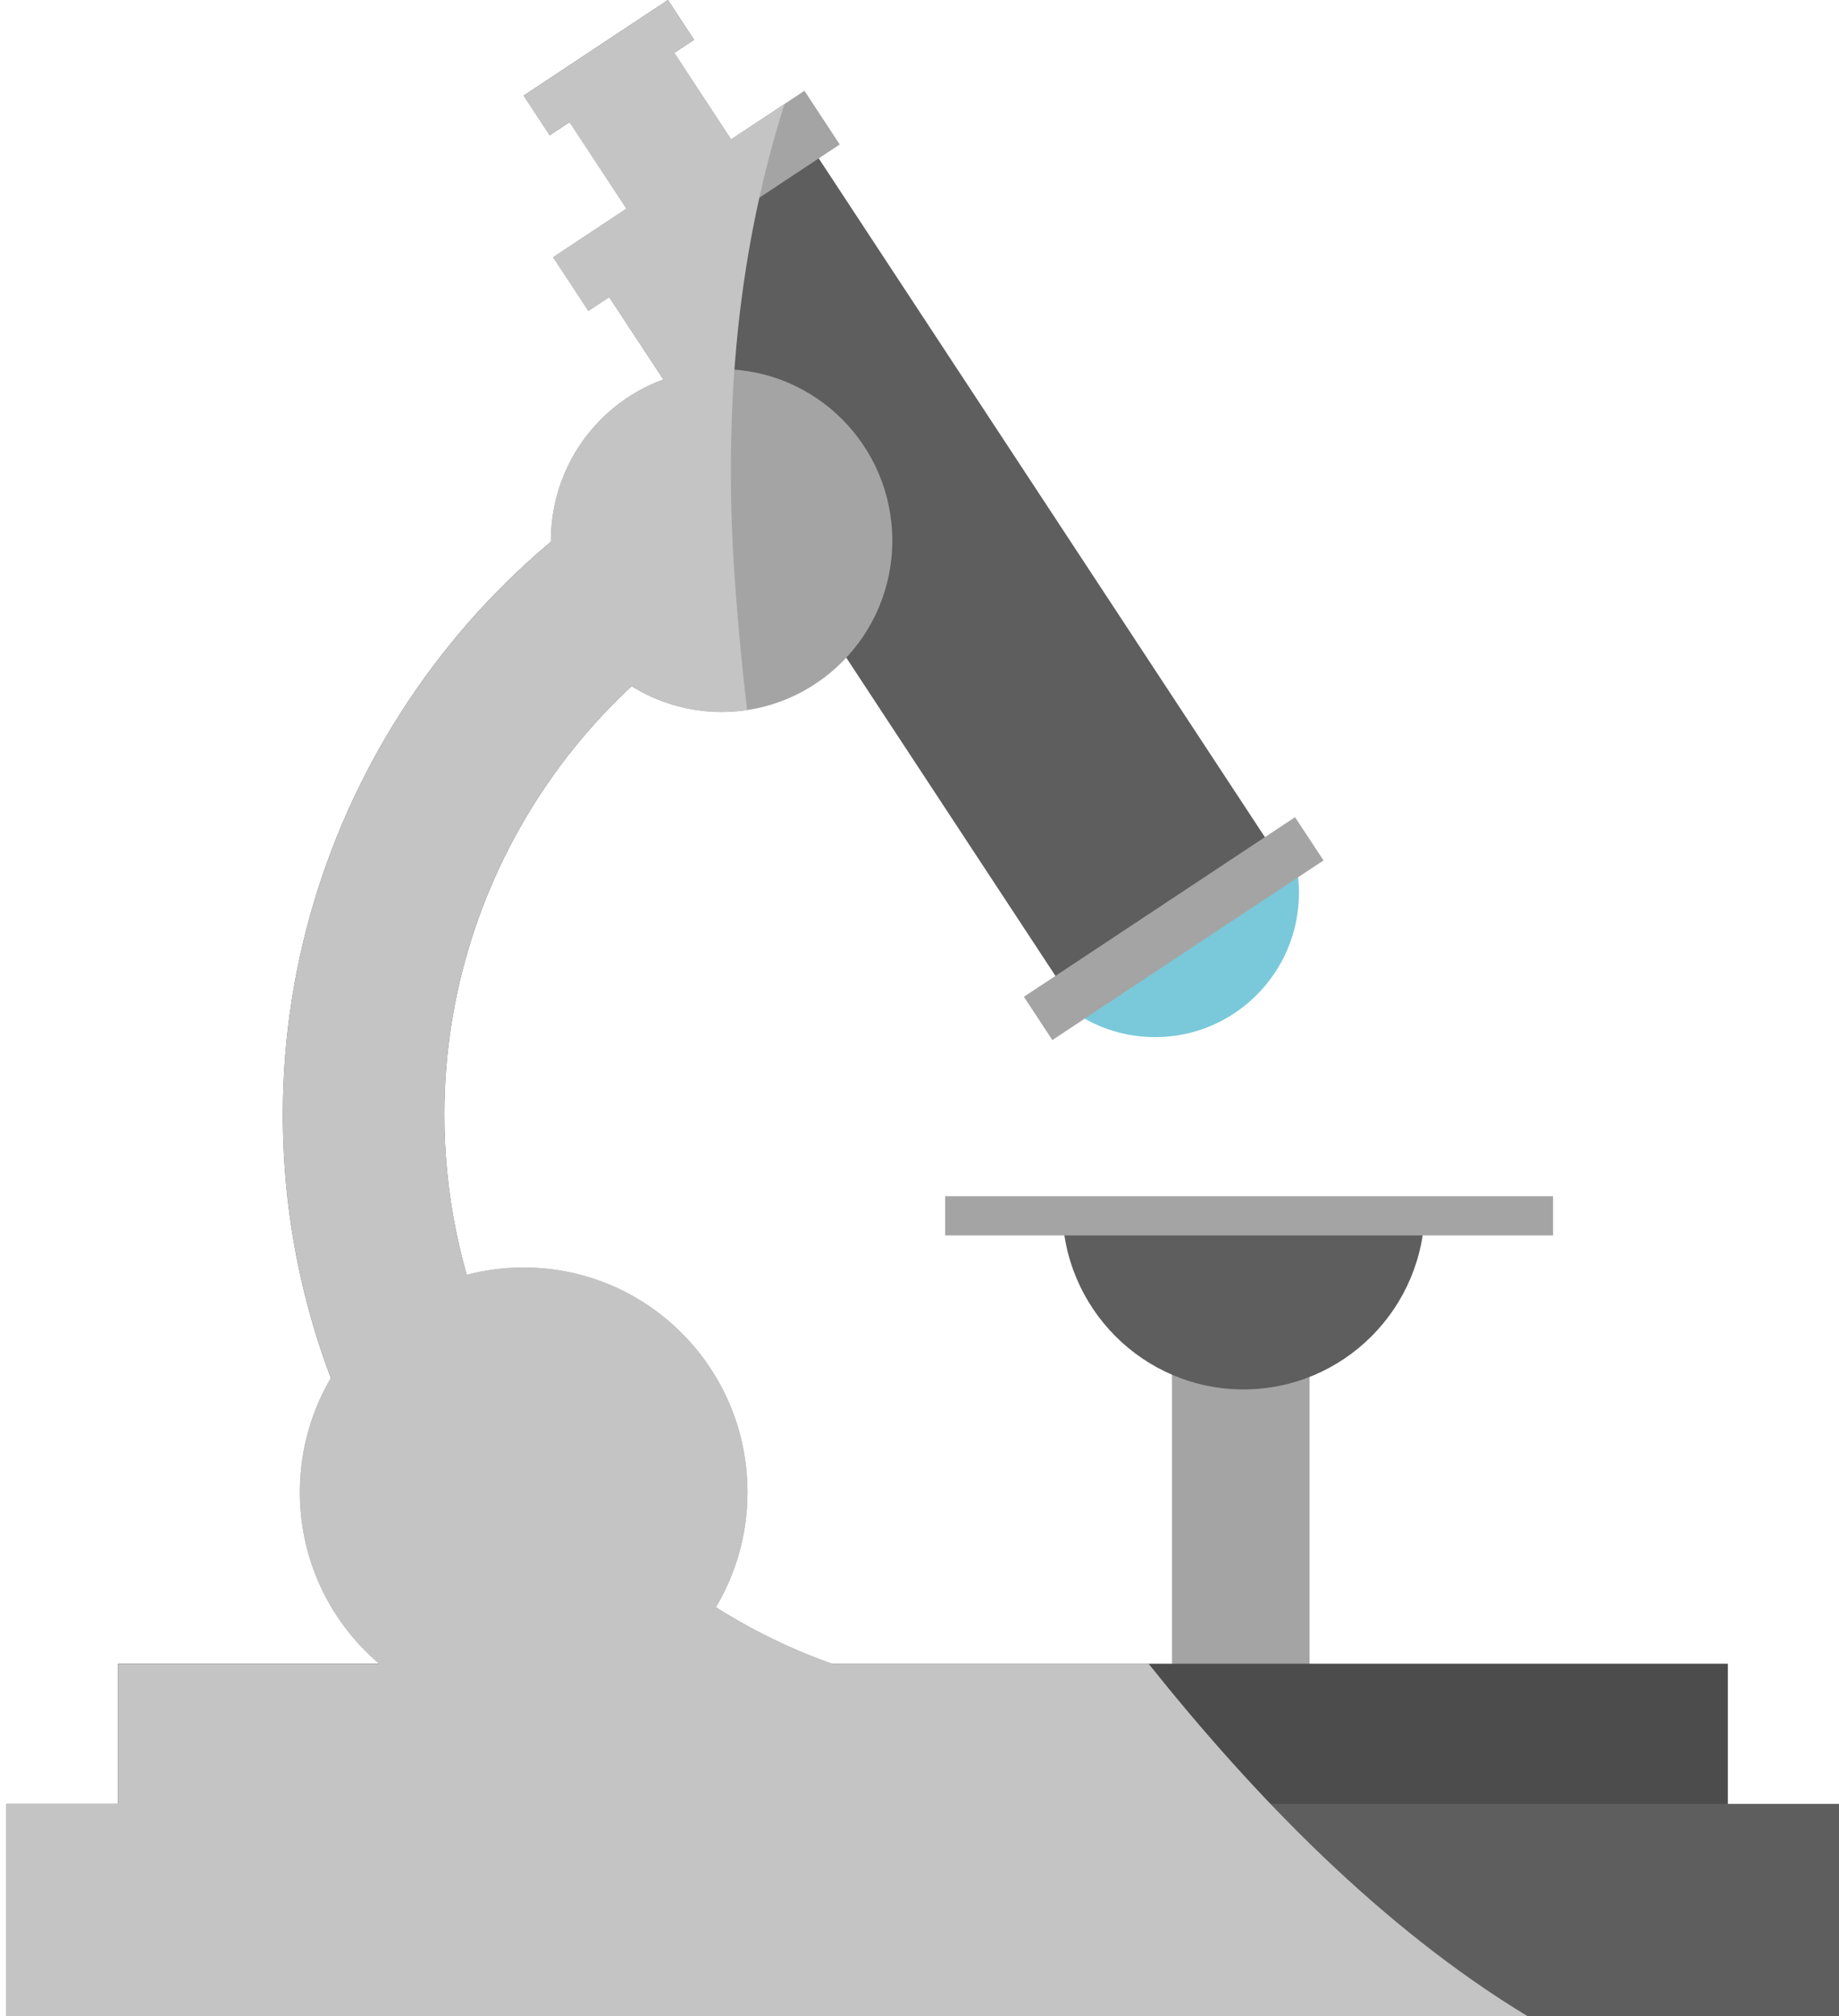
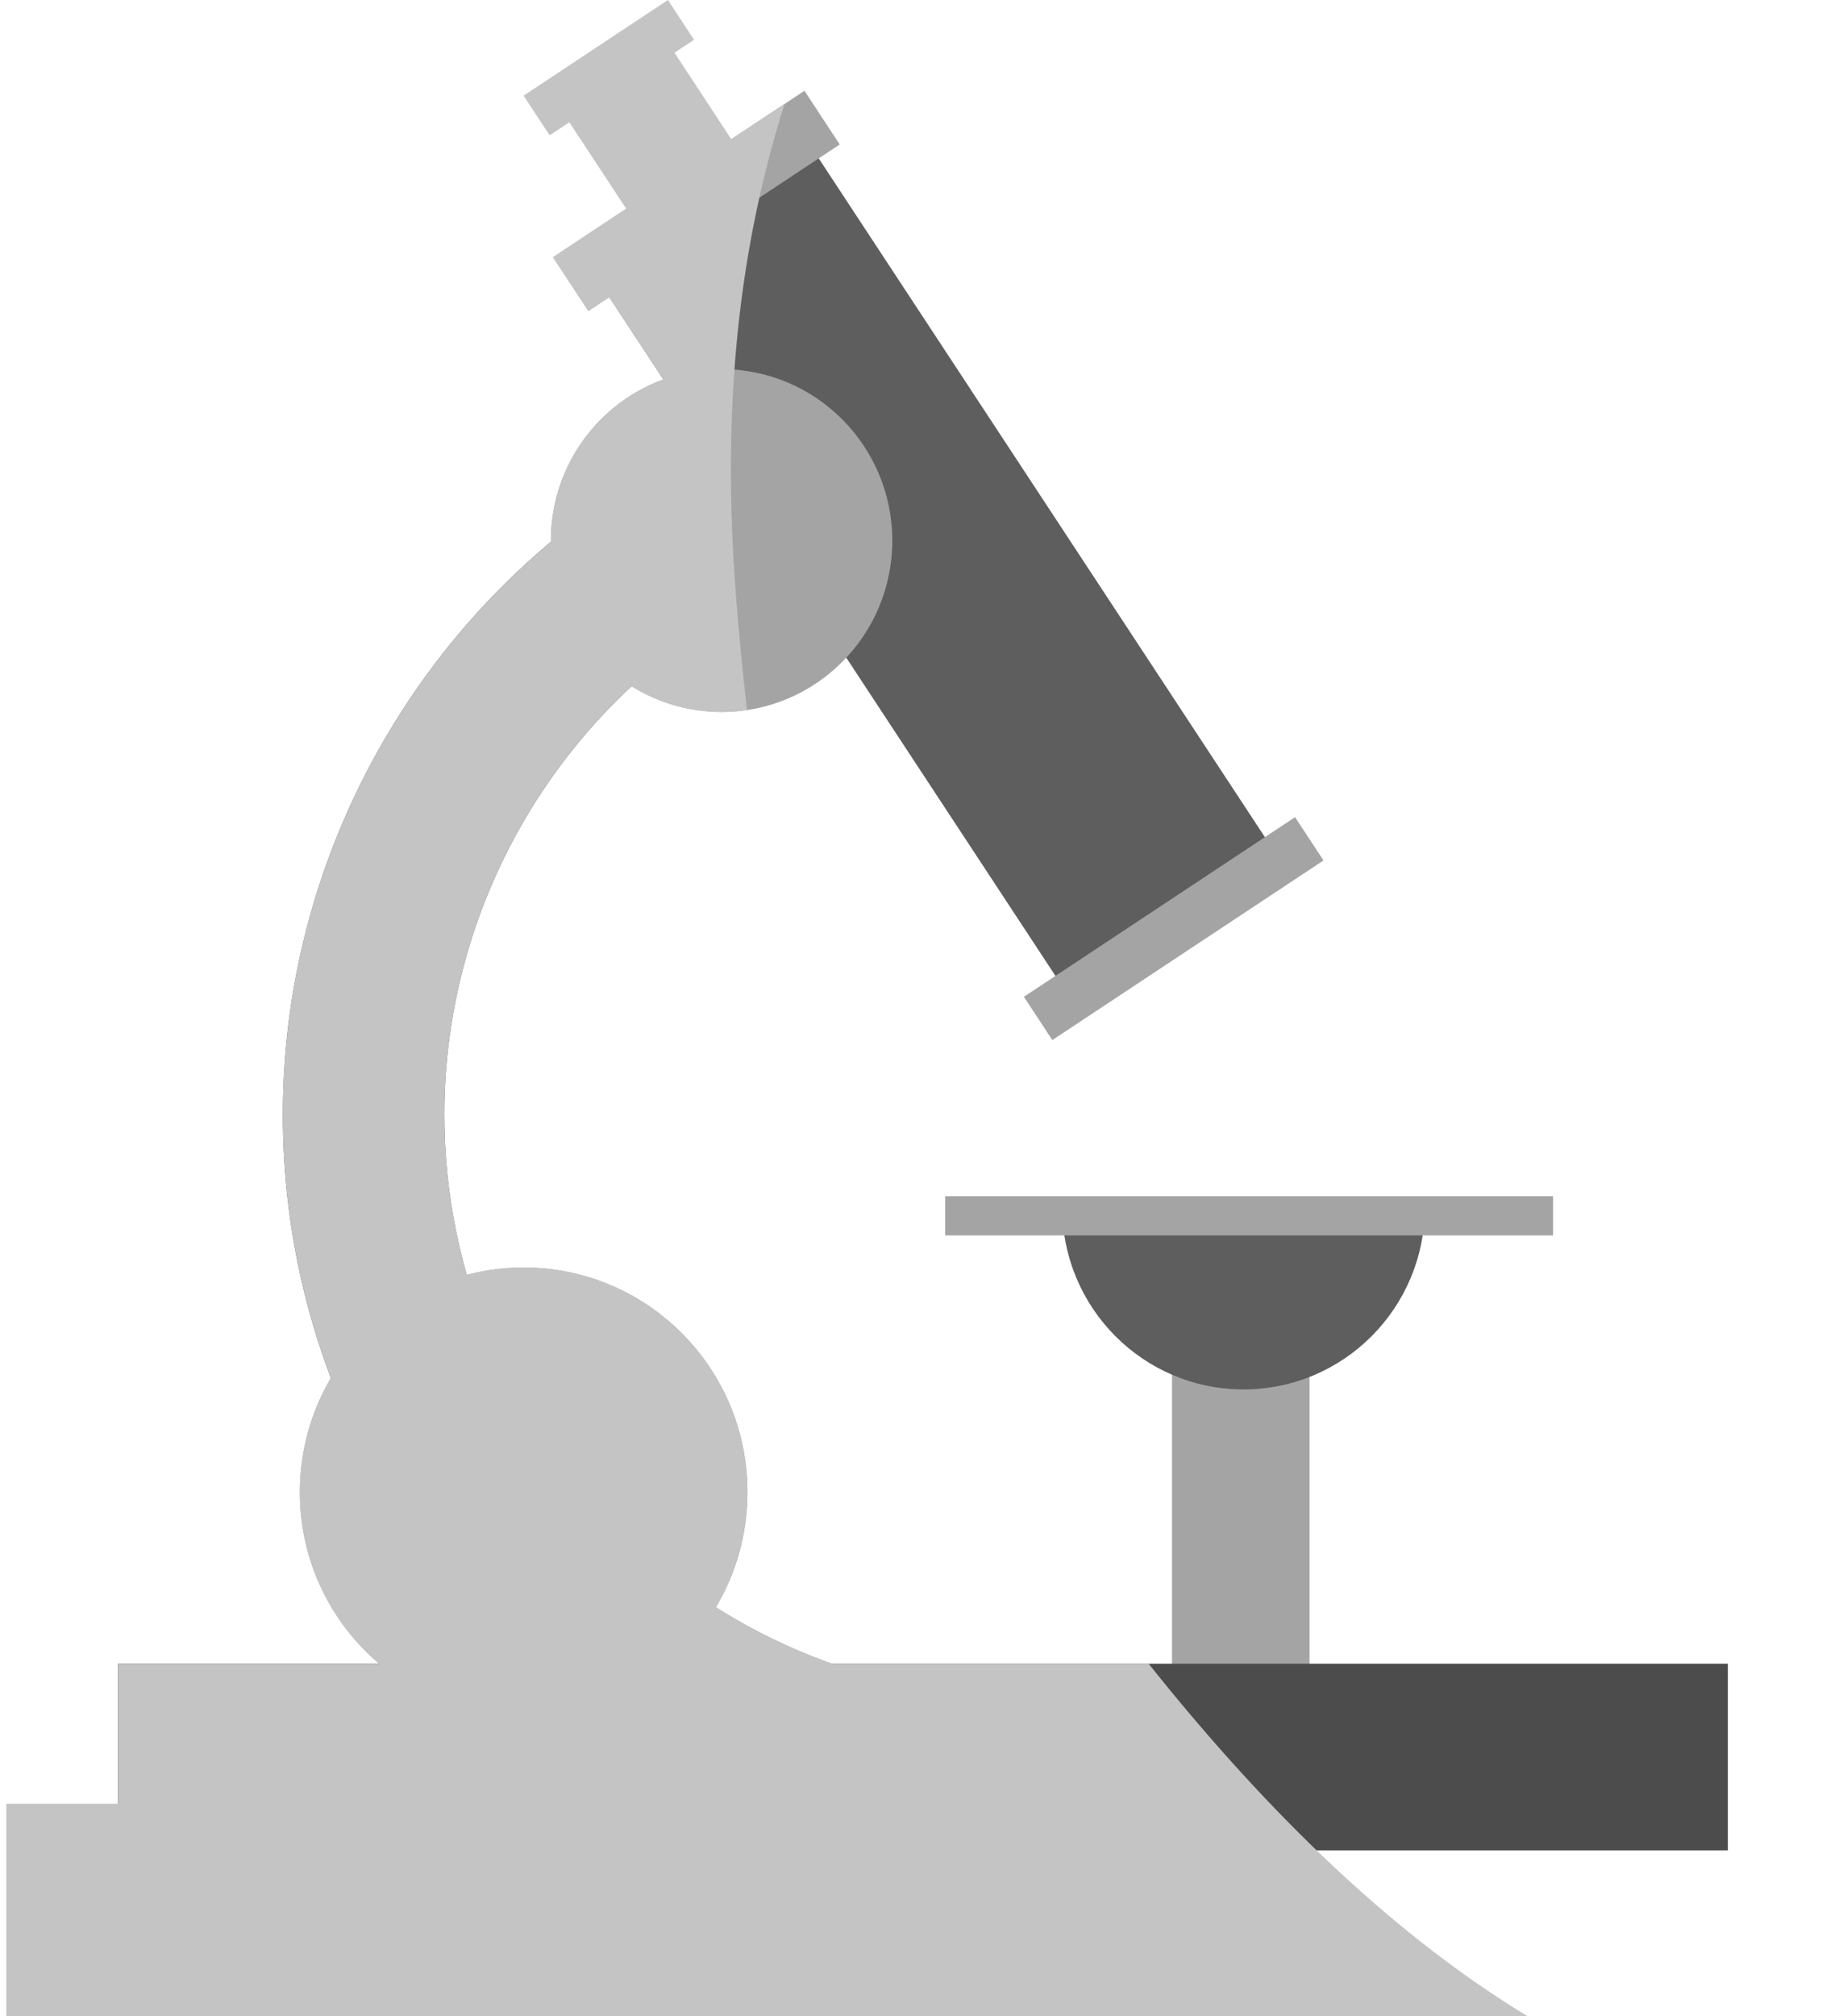
<svg xmlns="http://www.w3.org/2000/svg" width="277.93" height="304.55">
  <defs>
    <style>.uuid-92242444-3b8e-448c-b668-4152e448a7ff {
        fill: #4b4c4b;
      }

      .uuid-92242444-3b8e-448c-b668-4152e448a7ff, .uuid-e0665edc-a924-496e-af6a-292cb395cf65, .uuid-43405831-9cfc-41a4-8be2-b665af6eb57f, .uuid-5512b906-1348-4db4-97c7-a75faf5ab724, .uuid-0af3d156-51d1-44fd-920a-26fd73d465cb {
        stroke-width: 0px;
      }

      .uuid-d914ab89-662f-4024-bde3-9a49e98eedd5 {
        isolation: isolate;
      }

      .uuid-e0665edc-a924-496e-af6a-292cb395cf65 {
        fill: #79c9da;
      }

      .uuid-43405831-9cfc-41a4-8be2-b665af6eb57f {
        fill: #a5a4a4;
      }

      .uuid-5512b906-1348-4db4-97c7-a75faf5ab724 {
        fill: #5e5e5e;
      }

      .uuid-0af3d156-51d1-44fd-920a-26fd73d465cb {
        fill: #c4c4c4;
        mix-blend-mode: multiply;
      }</style>
  </defs>
  <g class="layer">
    <title>Layer 1</title>
    <g class="uuid-d914ab89-662f-4024-bde3-9a49e98eedd5" id="svg_1">
      <g data-name="Capa 1" id="uuid-4f8c8306-6865-4a8a-b48b-16d17ac37833" transform="translate(279 -1) scale(1.015 1) translate(-279 1) translate(1 0) matrix(-0.982 0 0 1 277 0)">
        <g id="svg_2">
          <g id="svg_3">
-             <path class="uuid-e0665edc-a924-496e-af6a-292cb395cf65" d="m118.66,150.76c-3.9,3.66 -9.14,5.89 -14.91,5.89c-12.04,0 -21.81,-9.76 -21.81,-21.81c0,-2.41 0.39,-4.74 1.12,-6.9l35.6,22.82z" id="svg_4" />
            <g id="svg_5">
              <rect class="uuid-5512b906-1348-4db4-97c7-a75faf5ab724" height="38.05" id="svg_6" transform="translate(-8.34 152.83) rotate(-56.58)" width="134.45" x="70.57" y="65.13" />
              <polygon class="uuid-43405831-9cfc-41a4-8be2-b665af6eb57f" id="svg_7" points="183.92 31.51 194.63 15.28 178.75 4.8 168.04 21.04 156.92 13.71 151.57 21.82 189.68 46.97 195.04 38.85 183.92 31.51" />
-               <polygon class="uuid-5512b906-1348-4db4-97c7-a75faf5ab724" id="svg_8" points="195.54 20.43 173.66 6.01 177.62 0 199.5 14.44 195.54 20.43" />
              <rect class="uuid-43405831-9cfc-41a4-8be2-b665af6eb57f" height="49.26" id="svg_9" transform="translate(-71.72 147.26) rotate(-56.58)" width="7.83" x="97.02" y="115.62" />
            </g>
            <path class="uuid-43405831-9cfc-41a4-8be2-b665af6eb57f" d="m101.19,204.01c0,-5.75 -4.67,-10.43 -10.43,-10.43s-10.43,4.68 -10.43,10.43l0,53.2l20.86,0l0,-53.2z" id="svg_10" />
            <path class="uuid-5512b906-1348-4db4-97c7-a75faf5ab724" d="m123.55,280.76l0,-24.47c48.51,0 87.97,-39.47 87.97,-87.97c0,-36.62 -23.05,-69.78 -57.36,-82.5l8.52,-22.95c43.86,16.27 73.33,58.65 73.33,105.45c0,62 -50.45,112.45 -112.46,112.45l0,-0.01z" id="svg_11" />
            <rect class="uuid-92242444-3b8e-448c-b668-4152e448a7ff" height="28.19" id="svg_12" width="244.11" x="16.91" y="251.29" />
-             <rect class="uuid-5512b906-1348-4db4-97c7-a75faf5ab724" height="32.09" id="svg_13" width="277.93" y="272.46" />
            <path class="uuid-43405831-9cfc-41a4-8be2-b665af6eb57f" d="m195.37,81.66c0,14.29 -11.59,25.88 -25.89,25.88s-25.88,-11.59 -25.88,-25.88s11.59,-25.9 25.88,-25.9s25.89,11.59 25.89,25.9z" id="svg_14" />
            <path class="uuid-43405831-9cfc-41a4-8be2-b665af6eb57f" d="m233.43,225.38c0,18.74 -15.19,33.93 -33.93,33.93s-33.94,-15.19 -33.94,-33.93s15.19,-33.93 33.94,-33.93s33.93,15.2 33.93,33.93z" id="svg_15" />
            <path class="uuid-5512b906-1348-4db4-97c7-a75faf5ab724" d="m117.83,182.37c0,15.19 -12.3,27.49 -27.48,27.49s-27.49,-12.3 -27.49,-27.49l55.8,0" id="svg_16" />
            <rect class="uuid-43405831-9cfc-41a4-8be2-b665af6eb57f" height="5.92" id="svg_17" width="92.18" x="43.41" y="180.68" />
          </g>
          <path class="uuid-0af3d156-51d1-44fd-920a-26fd73d465cb" d="m261.02,272.46l0,-21.16l-39.62,0c7.35,-6.22 12.03,-15.52 12.03,-25.91c0,-6.3 -1.72,-12.19 -4.71,-17.25c4.71,-12.38 7.29,-25.81 7.29,-39.82c0,-33.89 -15.46,-65.45 -40.64,-86.47c0,-0.06 0,-0.12 0,-0.19c0,-11.21 -7.11,-20.74 -17.06,-24.35l8.2,-12.43l3.18,2.1l5.36,-8.12l-11.12,-7.34l8.62,-13.06l3,1.98l3.96,-5.99l-21.89,-14.45l-3.96,6.01l2.99,1.97l-8.61,13.05l-8.1,-5.34c7.65,24.06 9.31,48.46 7.42,73.55c-0.45,5.99 -1.03,12 -1.74,17.99c1.26,0.19 2.55,0.29 3.86,0.29c5.01,0 9.68,-1.43 13.65,-3.89c17.68,16.37 28.39,39.71 28.39,64.67c0,8.41 -1.19,16.54 -3.4,24.25c-2.75,-0.72 -5.64,-1.11 -8.62,-1.11c-18.75,0 -33.94,15.2 -33.94,33.93c0,6.36 1.75,12.3 4.79,17.38c-5.49,3.46 -11.38,6.33 -17.59,8.53l-48.01,0c-15.94,19.89 -35.22,39.82 -57.49,53.26l230.68,0l0,-32.09l-16.92,0l0,0.01z" id="svg_18" />
        </g>
      </g>
    </g>
  </g>
</svg>